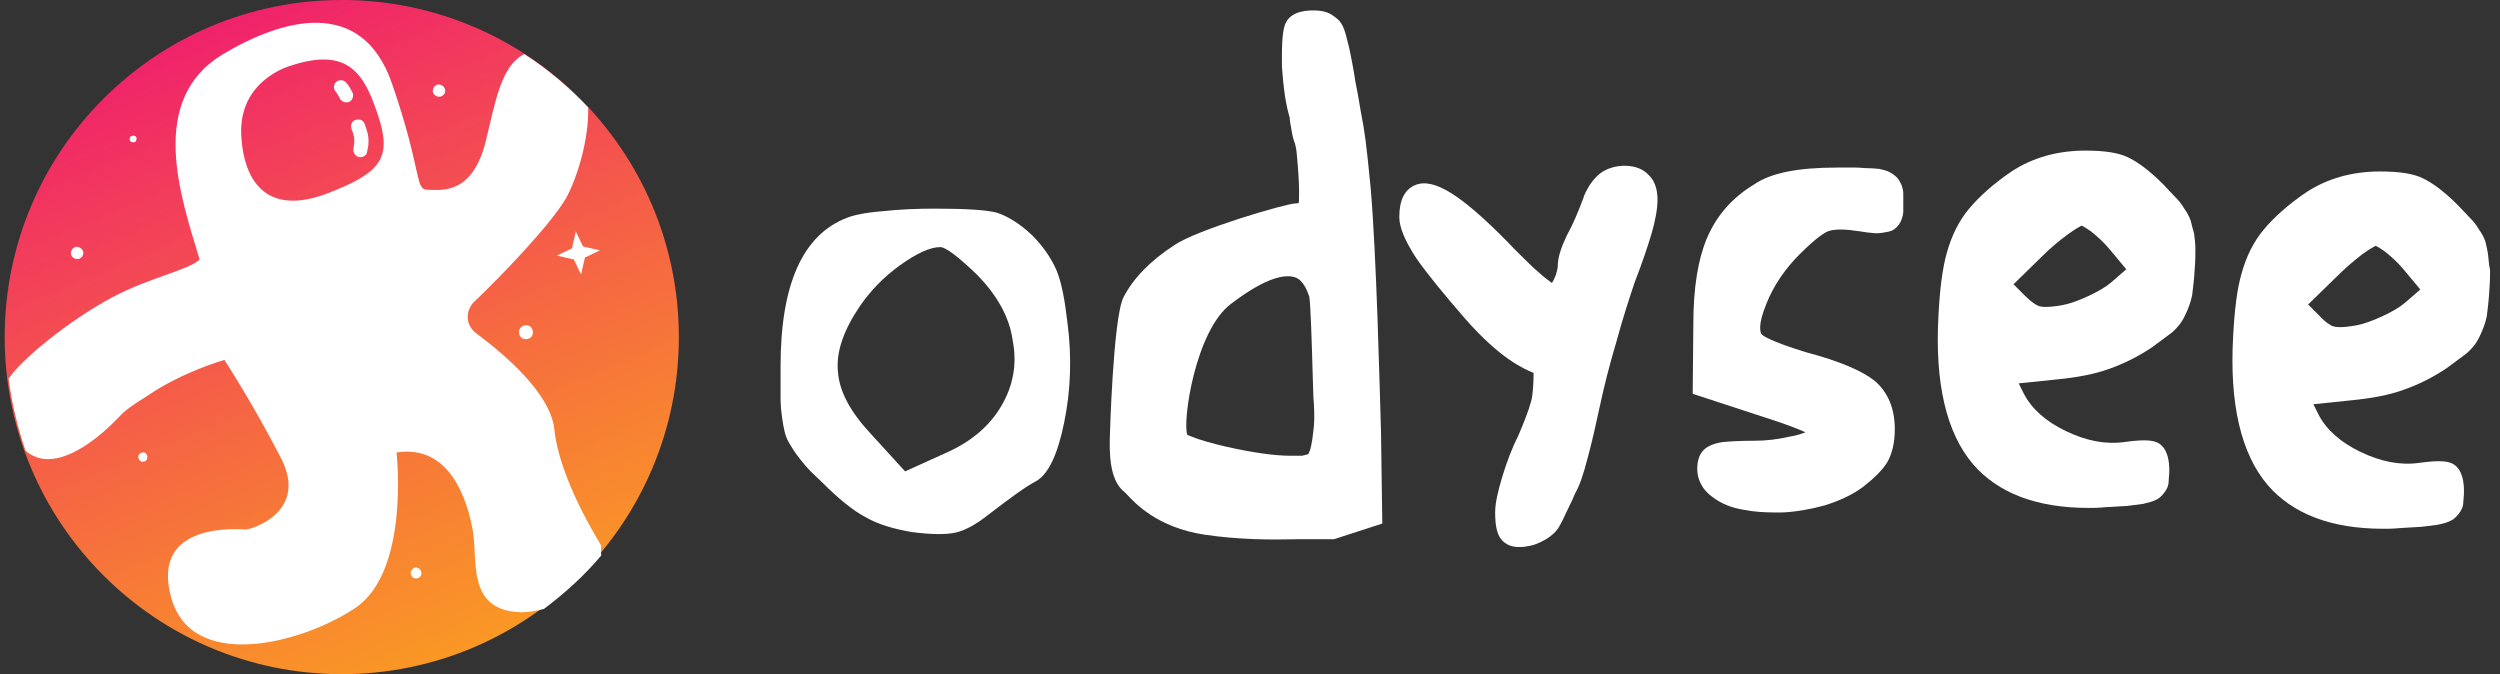
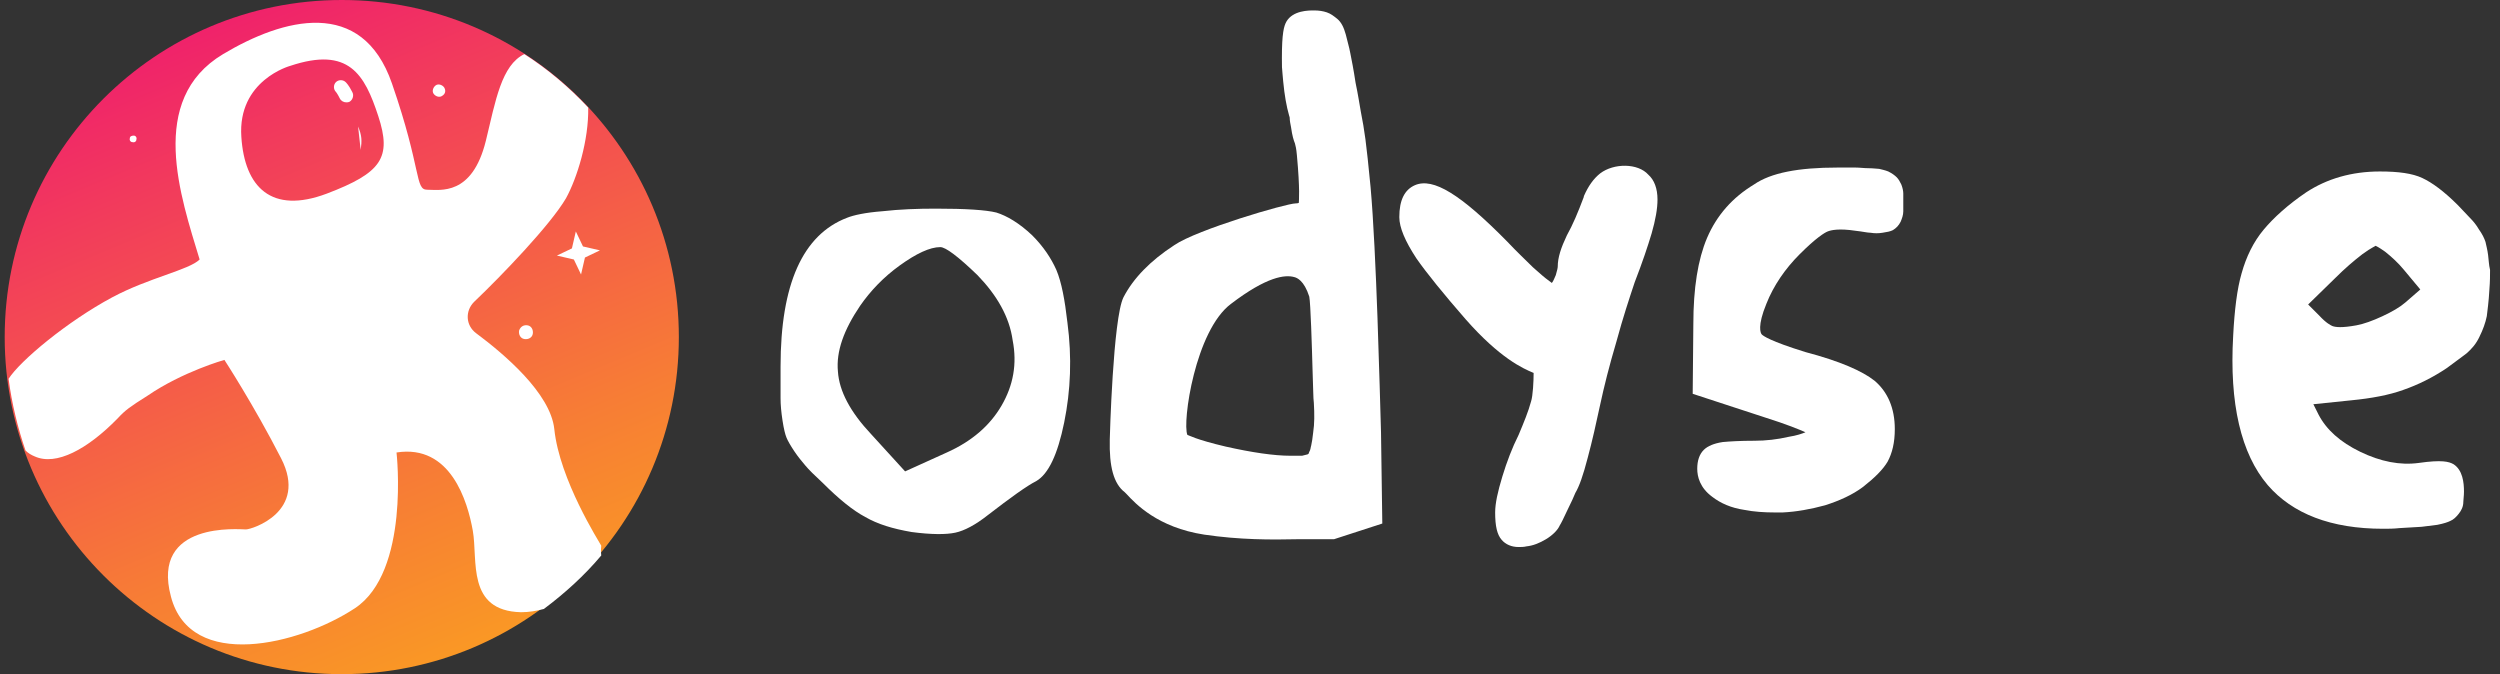
<svg xmlns="http://www.w3.org/2000/svg" width="178" height="48" viewBox="0 0 178 48" fill="none">
  <rect x="0" y="0" width="178" height="48" fill="#333333" stroke="none" />
  <path d="M24.334 48C37.589 48 48.334 37.255 48.334 24C48.334 10.745 37.589 0 24.334 0C11.079 0 0.334 10.745 0.334 24C0.334 37.255 11.079 48 24.334 48Z" fill="url(#paint0_linear_761_767)" />
-   <path d="M5.857 17.779C5.717 17.594 5.439 17.501 5.253 17.64C5.068 17.779 4.975 18.058 5.114 18.244C5.253 18.429 5.532 18.522 5.717 18.383C5.95 18.244 5.996 17.965 5.857 17.779Z" fill="white" />
  <path d="M31.622 6.221C31.483 6.035 31.204 5.942 31.019 6.081C30.833 6.221 30.74 6.499 30.88 6.685C31.019 6.871 31.297 6.963 31.483 6.824C31.715 6.685 31.762 6.453 31.622 6.221Z" fill="white" />
  <path d="M36.96 23.536C36.913 23.814 37.053 24.093 37.331 24.139C37.61 24.186 37.888 24.046 37.935 23.768C37.981 23.489 37.842 23.211 37.563 23.164C37.285 23.118 37.053 23.257 36.96 23.536Z" fill="white" />
-   <path d="M29.255 40.712C29.209 40.944 29.348 41.13 29.534 41.176C29.766 41.222 29.951 41.083 29.998 40.897C30.044 40.665 29.905 40.48 29.719 40.433C29.534 40.34 29.348 40.48 29.255 40.712Z" fill="white" />
  <path d="M9.246 9.841C9.2 9.981 9.293 10.12 9.432 10.12C9.571 10.166 9.711 10.074 9.711 9.934C9.757 9.795 9.664 9.656 9.525 9.656C9.386 9.656 9.246 9.702 9.246 9.841Z" fill="white" />
-   <path d="M10.499 32.495C10.452 32.31 10.313 32.17 10.127 32.217C9.942 32.263 9.802 32.402 9.849 32.588C9.895 32.774 10.034 32.913 10.22 32.867C10.406 32.867 10.499 32.681 10.499 32.495Z" fill="white" />
  <path d="M42.809 38.855C42.669 38.577 39.838 34.166 39.466 30.546C39.188 27.992 35.892 25.207 33.896 23.722C33.153 23.165 33.106 22.143 33.756 21.493C35.706 19.637 39.188 16.016 40.302 14.112C41.091 12.673 41.927 9.981 41.88 7.66C40.534 6.221 39.002 4.921 37.331 3.853C35.706 4.642 35.288 7.149 34.592 10.027C33.617 13.973 31.343 13.509 30.414 13.509C29.532 13.509 30.043 12.116 27.907 5.942C25.772 -0.232 20.155 1.3 15.884 3.853C10.453 7.103 12.867 14.02 14.213 18.476C13.47 19.219 10.592 19.776 7.992 21.169C4.789 22.886 1.447 25.671 0.611 26.971C0.843 28.735 1.261 30.453 1.818 32.078C2.004 32.263 2.236 32.403 2.468 32.495C4 33.192 6.228 31.985 8.364 29.803C8.921 29.199 9.246 28.967 10.499 28.178C13.006 26.46 15.977 25.625 15.977 25.625C15.977 25.625 18.066 28.828 20.016 32.635C21.965 36.441 17.927 37.695 17.509 37.695C17.045 37.695 10.731 37.091 12.17 42.476C13.563 47.815 21.315 45.911 25.261 43.312C29.207 40.712 28.232 32.217 28.232 32.217C32.085 31.613 33.292 35.698 33.664 37.787C34.035 39.876 33.199 43.497 37.099 43.59C37.656 43.59 38.213 43.497 38.724 43.358C40.209 42.244 41.602 40.99 42.809 39.551C42.762 39.18 42.809 38.948 42.809 38.855ZM23.265 13.787C19.319 15.273 17.416 13.323 17.184 9.749C16.905 5.71 20.666 4.689 20.666 4.689C24.843 3.296 25.958 5.292 26.932 8.263C27.907 11.234 27.165 12.302 23.265 13.787Z" fill="white" />
  <path d="M42.716 17.826L41.648 18.337L41.37 19.544L40.859 18.476L39.652 18.197L40.72 17.687L40.999 16.48L41.509 17.547L42.716 17.826Z" fill="white" />
  <path d="M97.585 13.323C97.26 9.981 97.167 9.377 96.888 7.938C96.796 7.427 96.703 6.777 96.517 5.895C96.378 4.967 96.239 4.271 96.146 3.807C96.053 3.296 95.913 2.878 95.821 2.46C95.681 1.95 95.496 1.578 95.217 1.346C94.985 1.16 94.753 0.975 94.475 0.882C94.196 0.789 93.917 0.743 93.546 0.743C93.175 0.743 92.061 0.743 91.596 1.532C91.411 1.857 91.271 2.367 91.271 4.131C91.271 4.781 91.271 4.828 91.318 5.292L91.364 5.803C91.457 6.777 91.596 7.567 91.782 8.217C91.782 8.263 91.828 8.309 91.828 8.402C91.828 8.588 91.875 8.82 91.921 9.052C92.014 9.702 92.107 9.981 92.2 10.213C92.246 10.398 92.293 10.538 92.339 11.048C92.571 13.555 92.478 14.251 92.478 14.437C92.478 14.437 92.432 14.483 92.246 14.483C91.596 14.483 85.237 16.34 83.612 17.454C81.894 18.569 80.687 19.822 79.991 21.168C79.248 22.654 79.016 31.195 79.016 31.288C78.97 33.238 79.295 34.445 80.084 35.048C80.13 35.095 80.177 35.141 80.223 35.188C80.826 35.837 82.405 37.555 85.747 38.066C88.254 38.437 90.482 38.437 92.478 38.391C93.314 38.391 94.103 38.391 94.846 38.391H94.985L98.42 37.276L98.328 30.777C98.235 27.714 98.002 17.965 97.585 13.323ZM93.5 30.777C93.453 31.195 93.407 31.52 93.36 31.706C93.314 31.845 93.314 32.031 93.221 32.17C93.175 32.263 93.175 32.309 93.175 32.309C93.128 32.309 93.128 32.356 93.082 32.356C92.943 32.402 92.85 32.402 92.71 32.449C92.525 32.449 92.246 32.449 91.875 32.449C90.714 32.449 89.136 32.217 87.279 31.799C85.097 31.288 84.587 30.963 84.54 30.963C84.169 30.081 85.097 23.536 87.65 21.632C90.204 19.683 91.504 19.544 92.153 19.729C92.339 19.776 92.85 19.961 93.221 21.122C93.314 21.586 93.407 24.65 93.453 26.321C93.5 27.482 93.5 28.41 93.546 28.689C93.593 29.478 93.593 30.174 93.5 30.777Z" fill="white" />
  <path d="M113.929 12.348C113.465 12.72 113.093 13.23 112.768 13.973V14.019C112.35 15.133 111.979 16.015 111.561 16.758C111.143 17.64 110.911 18.337 110.911 18.986C110.911 19.079 110.865 19.265 110.772 19.59C110.679 19.776 110.633 19.961 110.494 20.147C110.447 20.101 110.354 20.054 110.308 20.008C109.983 19.776 109.612 19.451 109.147 19.033C108.683 18.569 108.033 17.965 107.29 17.176C103.994 13.834 102.045 12.627 100.745 13.184C100.002 13.509 99.631 14.252 99.631 15.459C99.631 16.201 100.049 17.176 100.838 18.383C101.581 19.451 102.788 20.936 104.366 22.747C106.78 25.485 108.405 26.228 109.194 26.553C109.194 27.11 109.147 28.178 109.008 28.596C108.822 29.292 108.497 30.081 108.126 30.963C107.662 31.892 107.29 32.867 106.965 33.934C106.641 35.002 106.455 35.838 106.455 36.487C106.455 37.462 106.594 38.066 106.919 38.437C107.198 38.762 107.615 38.948 108.126 38.948C108.312 38.948 108.497 38.948 108.683 38.901C109.147 38.855 109.612 38.669 110.076 38.391C110.54 38.112 110.911 37.741 111.051 37.416C111.143 37.277 111.329 36.905 111.608 36.302C111.886 35.745 112.072 35.327 112.165 35.095C112.443 34.631 112.722 33.841 113.047 32.588C113.372 31.381 113.65 30.128 113.929 28.828C114.207 27.528 114.579 26.043 115.089 24.325C115.554 22.607 116.018 21.215 116.389 20.101C116.946 18.662 117.318 17.547 117.596 16.619C117.875 15.644 118.014 14.855 118.014 14.205C118.014 13.416 117.782 12.812 117.364 12.441C116.621 11.605 114.904 11.605 113.929 12.348Z" fill="white" />
  <path d="M135.05 12.627C134.91 12.488 134.725 12.348 134.446 12.209C134.214 12.116 133.982 12.07 133.796 12.023C133.657 12.023 133.378 11.977 133.053 11.977C132.728 11.977 132.403 11.93 132.125 11.93C131.8 11.93 131.382 11.93 130.825 11.93C128.04 11.93 126.09 12.302 124.883 13.137C123.351 14.066 122.237 15.319 121.541 16.944C120.891 18.476 120.566 20.518 120.566 23.072L120.52 28.039L125.626 29.71C127.251 30.221 128.133 30.592 128.55 30.778C128.318 30.87 127.947 31.01 127.344 31.103C126.554 31.288 125.719 31.381 124.93 31.381C123.908 31.381 123.166 31.427 122.655 31.474C122.051 31.567 121.587 31.753 121.309 32.031C120.984 32.356 120.844 32.82 120.844 33.377C120.844 33.934 121.03 34.724 121.912 35.373C122.516 35.838 123.258 36.163 124.187 36.302C124.883 36.441 125.626 36.487 126.369 36.487C126.554 36.487 126.74 36.487 126.926 36.487C127.901 36.441 128.922 36.255 129.943 35.977C130.964 35.652 131.893 35.234 132.636 34.677C133.471 34.027 134.075 33.424 134.4 32.867C134.725 32.263 134.91 31.52 134.91 30.546C134.91 29.06 134.4 27.899 133.471 27.11C132.589 26.414 131.011 25.718 128.55 25.068C125.997 24.279 125.533 23.907 125.44 23.814C125.347 23.721 125.115 23.211 125.765 21.633C126.276 20.333 127.111 19.126 128.133 18.105C129.293 16.944 129.897 16.573 130.129 16.48C130.361 16.387 130.918 16.248 132.125 16.433C132.589 16.48 132.961 16.573 133.193 16.573C133.471 16.619 133.75 16.619 134.028 16.573C134.353 16.526 134.585 16.48 134.771 16.387C135.003 16.248 135.189 16.062 135.328 15.783C135.421 15.551 135.514 15.319 135.514 15.041C135.514 14.901 135.514 14.623 135.514 14.298V13.787C135.514 13.602 135.467 13.37 135.374 13.137C135.282 12.952 135.189 12.766 135.05 12.627Z" fill="white" />
-   <path d="M155.986 15.737C155.893 15.458 155.754 15.18 155.522 14.855C155.336 14.53 155.104 14.251 154.779 13.927L154.037 13.137C153.015 12.116 152.18 11.513 151.483 11.188C150.787 10.863 149.812 10.723 148.466 10.723C146.47 10.723 144.706 11.234 143.22 12.209C141.92 13.091 140.899 14.019 140.203 14.855C139.46 15.737 138.949 16.805 138.625 17.965C138.3 19.079 138.114 20.611 138.021 22.422C137.743 27.25 138.578 30.824 140.481 33.052C142.245 35.095 144.984 36.163 148.698 36.163C149.069 36.163 149.441 36.163 149.859 36.116L151.437 36.023C151.808 35.977 152.18 35.93 152.551 35.884C152.969 35.791 153.294 35.698 153.479 35.605C153.712 35.513 153.897 35.327 154.083 35.095C154.269 34.863 154.408 34.584 154.408 34.259C154.408 34.074 154.454 33.841 154.454 33.516C154.454 32.867 154.361 31.985 153.712 31.567C153.387 31.381 152.876 31.242 151.251 31.474C149.905 31.66 148.512 31.381 147.073 30.685C145.634 29.988 144.659 29.106 144.102 28.039L143.731 27.296L146.423 27.017C147.862 26.878 149.116 26.646 150.137 26.275C151.205 25.903 152.226 25.393 153.201 24.743C153.851 24.279 154.315 23.907 154.64 23.675C155.011 23.35 155.336 22.979 155.568 22.468C155.801 22.004 155.986 21.493 156.079 21.029C156.126 20.611 156.218 20.008 156.265 19.126C156.311 18.569 156.311 18.104 156.311 17.733C156.311 17.362 156.265 16.99 156.218 16.619C156.126 16.294 156.033 15.969 155.986 15.737ZM144.149 21.029L143.36 20.24L145.309 18.337C145.959 17.687 146.609 17.13 147.259 16.665C147.955 16.155 148.187 16.108 148.187 16.062C148.234 16.062 148.42 16.155 148.884 16.48C149.348 16.851 149.812 17.269 150.23 17.779L151.391 19.172L150.323 20.101C149.951 20.425 149.394 20.75 148.698 21.075C148.002 21.4 147.352 21.633 146.841 21.725C145.82 21.911 145.309 21.865 145.124 21.772C144.984 21.725 144.659 21.54 144.149 21.029Z" fill="white" />
  <path d="M177.152 18.151C177.106 17.779 177.013 17.454 176.967 17.222C176.874 16.944 176.735 16.665 176.503 16.34C176.317 16.015 176.085 15.737 175.853 15.505L175.017 14.623C173.996 13.601 173.16 12.998 172.464 12.673C171.767 12.348 170.793 12.209 169.446 12.209C167.45 12.209 165.686 12.719 164.201 13.694C162.901 14.576 161.88 15.505 161.183 16.34C160.441 17.222 159.93 18.29 159.605 19.451C159.28 20.565 159.094 22.097 159.002 23.907C158.723 28.735 159.559 32.309 161.462 34.538C163.226 36.58 165.965 37.648 169.679 37.648C170.05 37.648 170.421 37.648 170.839 37.601L172.417 37.508C172.789 37.462 173.16 37.416 173.532 37.369C173.996 37.276 174.274 37.184 174.46 37.091C174.692 36.998 174.878 36.812 175.063 36.58C175.249 36.348 175.388 36.069 175.388 35.745C175.388 35.559 175.435 35.327 175.435 35.002C175.435 34.352 175.342 33.47 174.692 33.052C174.367 32.866 173.856 32.727 172.232 32.959C170.885 33.145 169.493 32.866 168.054 32.17C166.615 31.474 165.64 30.592 165.083 29.524L164.711 28.781L167.404 28.503C168.843 28.363 170.096 28.131 171.118 27.76C172.185 27.389 173.207 26.878 174.181 26.228C174.831 25.764 175.296 25.392 175.62 25.16C175.992 24.835 176.317 24.464 176.549 23.953C176.781 23.489 176.967 22.979 177.06 22.514C177.106 22.097 177.199 21.493 177.245 20.611C177.292 20.054 177.292 19.59 177.292 19.218C177.199 18.847 177.199 18.476 177.152 18.151ZM165.129 22.468L164.34 21.679L166.29 19.776C166.94 19.126 167.59 18.569 168.193 18.104C168.889 17.594 169.121 17.547 169.121 17.501C169.168 17.501 169.354 17.594 169.818 17.919C170.282 18.29 170.746 18.708 171.164 19.218L172.325 20.611L171.257 21.54C170.885 21.864 170.328 22.189 169.632 22.514C168.936 22.839 168.286 23.071 167.775 23.164C166.754 23.35 166.29 23.303 166.058 23.211C165.965 23.164 165.64 23.025 165.129 22.468Z" fill="white" />
  <path d="M60.311 15.505C60.775 15.319 61.611 15.133 62.818 15.041C64.071 14.901 65.325 14.855 66.624 14.855C68.76 14.855 70.199 14.948 70.942 15.133C71.684 15.366 72.567 15.876 73.495 16.758C74.284 17.547 74.841 18.383 75.213 19.219C75.584 20.101 75.816 21.354 76.002 22.979C76.327 25.439 76.234 27.807 75.77 30.081C75.305 32.356 74.656 33.749 73.773 34.259C73.124 34.584 71.963 35.42 70.338 36.673C69.456 37.37 68.667 37.787 68.017 37.926C67.367 38.066 66.3 38.066 64.907 37.88C63.561 37.648 62.493 37.323 61.611 36.812C60.729 36.348 59.708 35.513 58.594 34.398C57.99 33.841 57.572 33.424 57.34 33.145C57.108 32.867 56.83 32.542 56.551 32.124C56.273 31.706 56.087 31.381 55.994 31.149C55.901 30.917 55.808 30.546 55.715 29.942C55.623 29.338 55.576 28.828 55.576 28.364C55.576 27.899 55.576 27.157 55.576 26.089C55.576 20.24 57.154 16.712 60.311 15.505ZM69.596 19.59C68.203 18.244 67.321 17.594 66.95 17.594C66.207 17.594 65.232 18.058 64.071 18.894C62.911 19.729 61.982 20.704 61.24 21.772C60.079 23.489 59.522 25.021 59.661 26.46C59.754 27.853 60.543 29.338 62.029 30.917L64.443 33.563L67.414 32.217C69.178 31.427 70.478 30.313 71.313 28.874C72.149 27.435 72.427 25.903 72.102 24.232C71.87 22.561 70.988 21.029 69.596 19.59Z" fill="white" />
  <path d="M25.494 9.006C25.773 9.656 25.773 10.027 25.68 10.677Z" fill="#F9F9F9" />
-   <path d="M25.679 11.188C25.632 11.188 25.632 11.188 25.586 11.188C25.308 11.141 25.122 10.863 25.168 10.584C25.261 10.027 25.261 9.749 25.029 9.192C24.936 8.913 25.029 8.634 25.308 8.542C25.586 8.449 25.864 8.542 25.957 8.82C26.236 9.517 26.329 10.027 26.143 10.77C26.143 11.002 25.911 11.188 25.679 11.188Z" fill="white" />
  <path d="M24.285 6.22C24.285 6.22 24.378 6.313 24.657 6.778Z" fill="#F9F9F9" />
  <path d="M24.659 7.288C24.474 7.288 24.288 7.195 24.195 7.01C24.009 6.638 23.917 6.545 23.917 6.545C23.731 6.36 23.731 6.035 23.917 5.849C24.102 5.663 24.427 5.663 24.613 5.849C24.659 5.895 24.845 6.081 25.077 6.545C25.216 6.777 25.124 7.102 24.892 7.242C24.799 7.288 24.706 7.288 24.659 7.288Z" fill="white" />
  <defs>
    <linearGradient id="paint0_linear_761_767" x1="13.75" y1="-1.282" x2="47.612" y2="79.776" gradientUnits="userSpaceOnUse">
      <stop stop-color="#EF1970" />
      <stop offset="0.144" stop-color="#F23B5C" />
      <stop offset="0.445" stop-color="#F77D35" />
      <stop offset="0.698" stop-color="#FCAD18" />
      <stop offset="0.891" stop-color="#FECB07" />
      <stop offset="1" stop-color="#FFD600" />
    </linearGradient>
  </defs>
</svg>